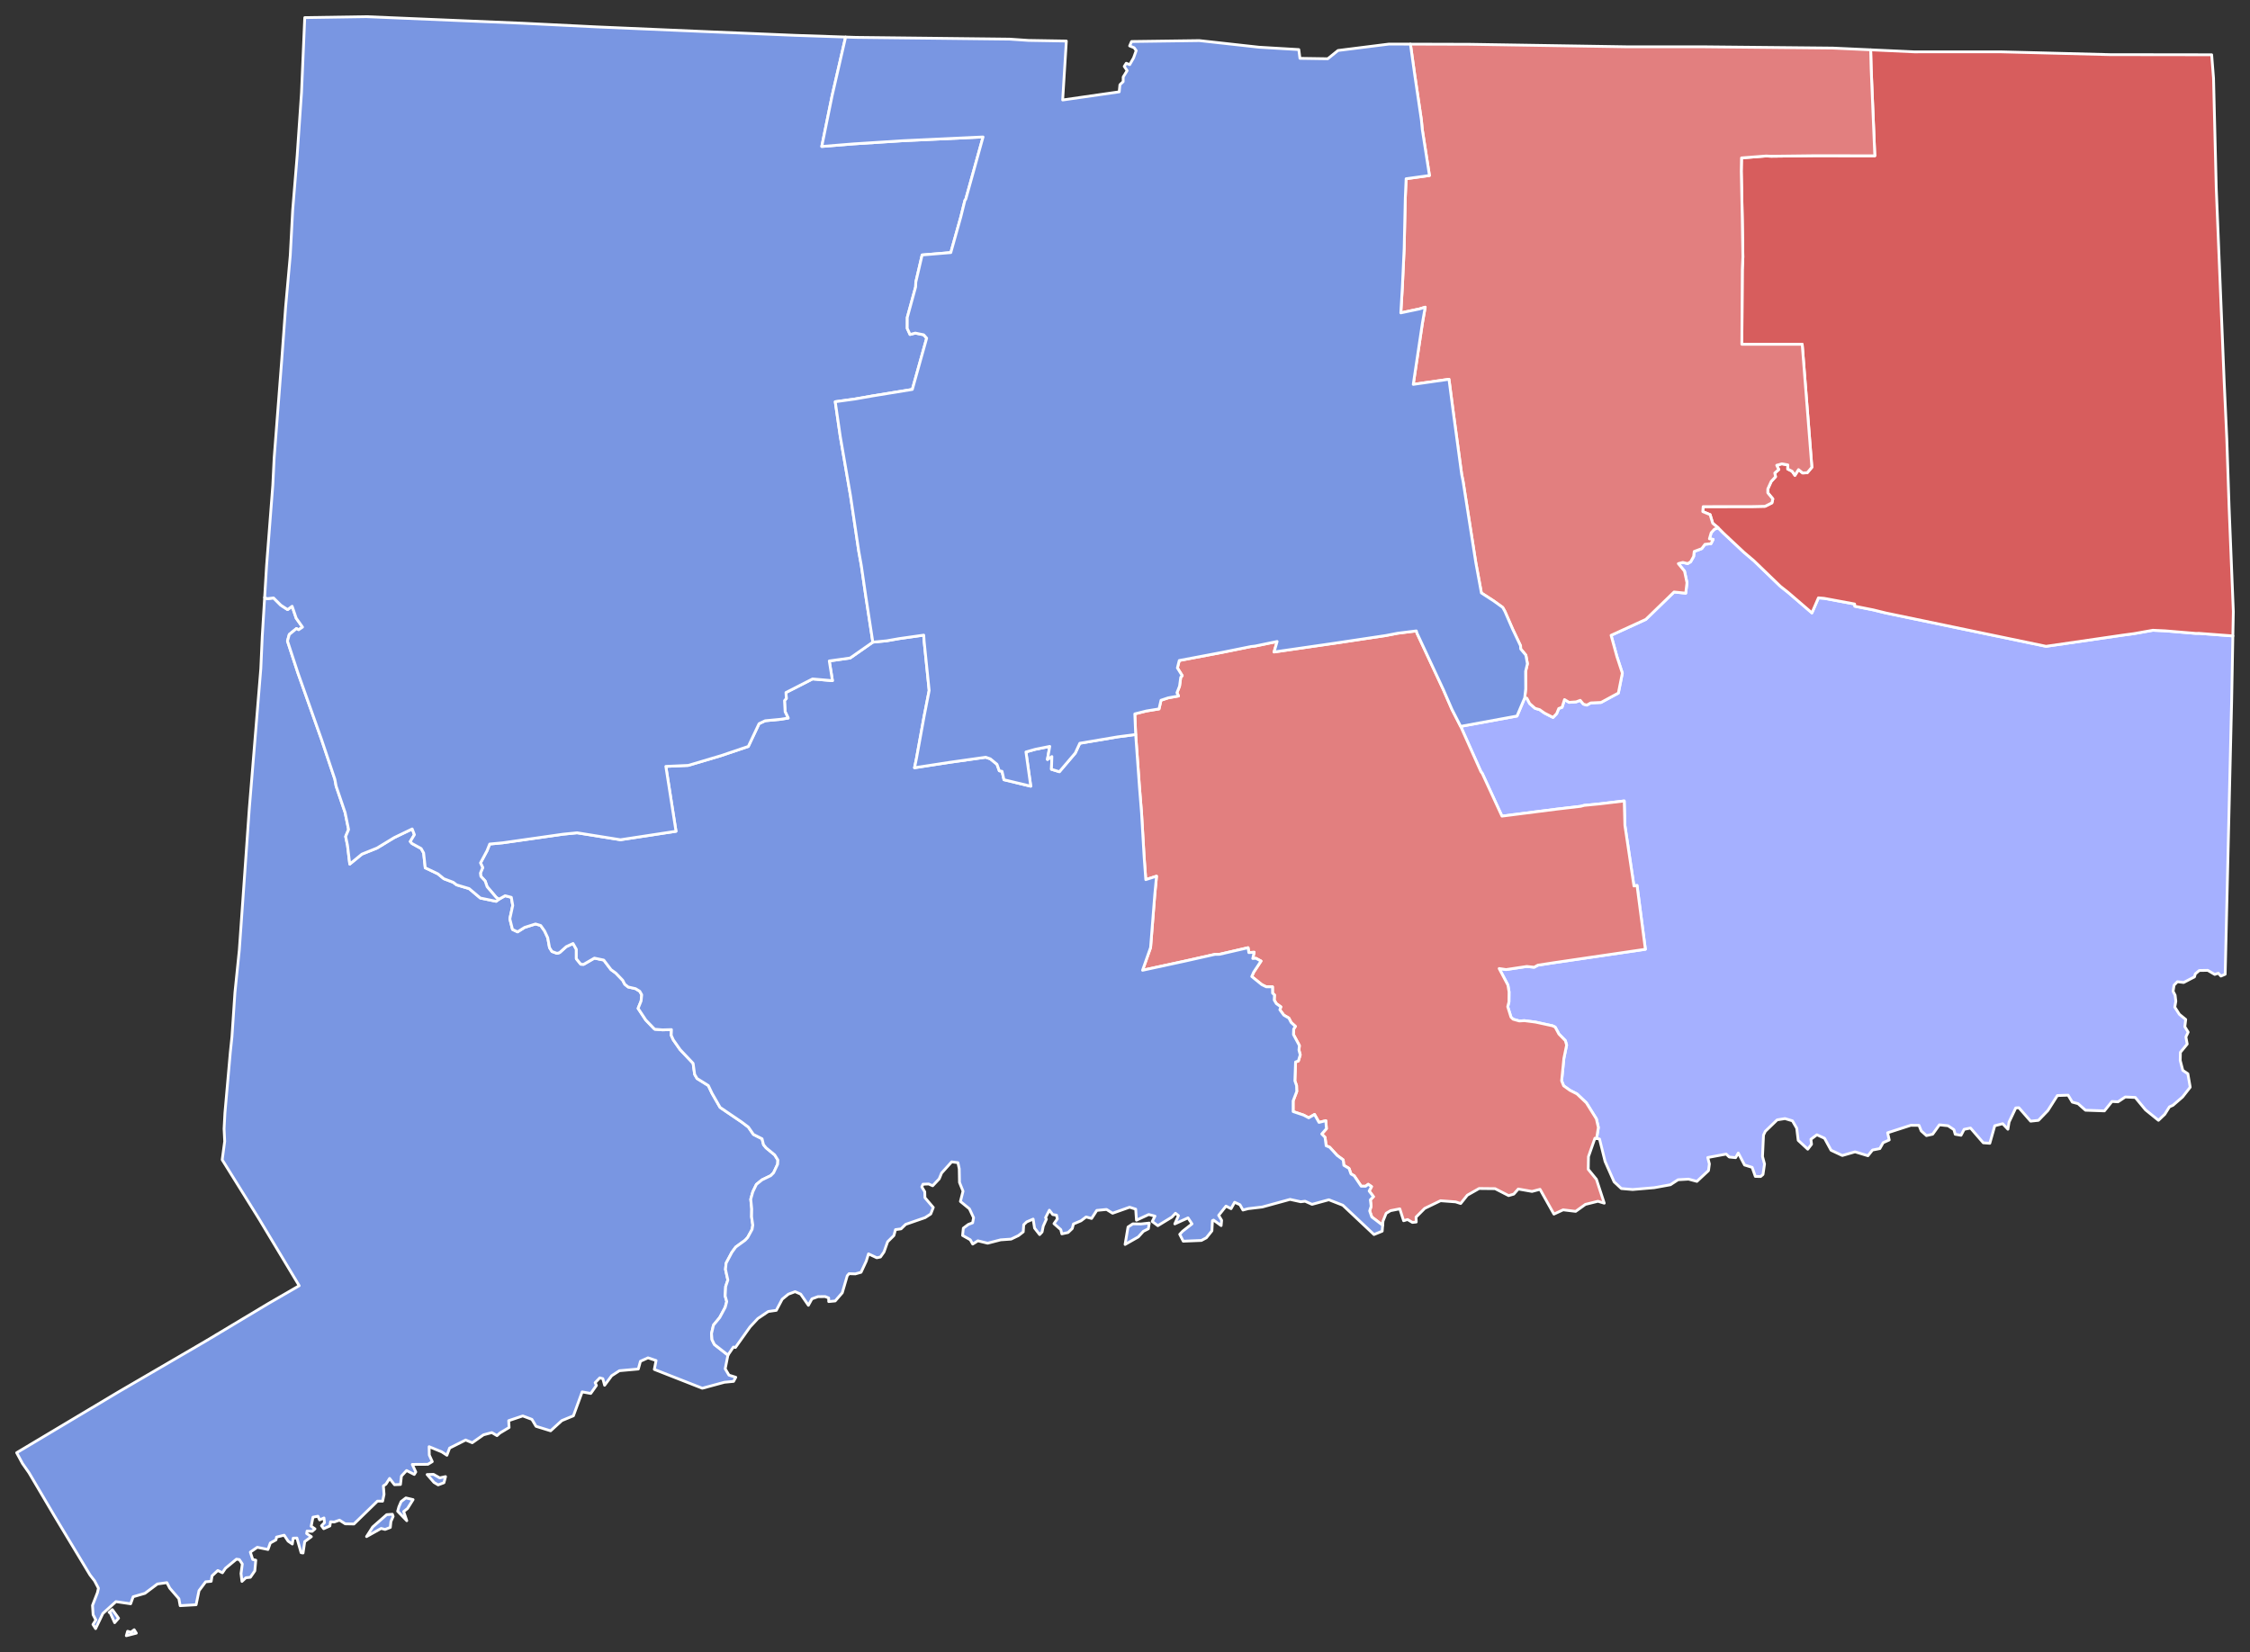
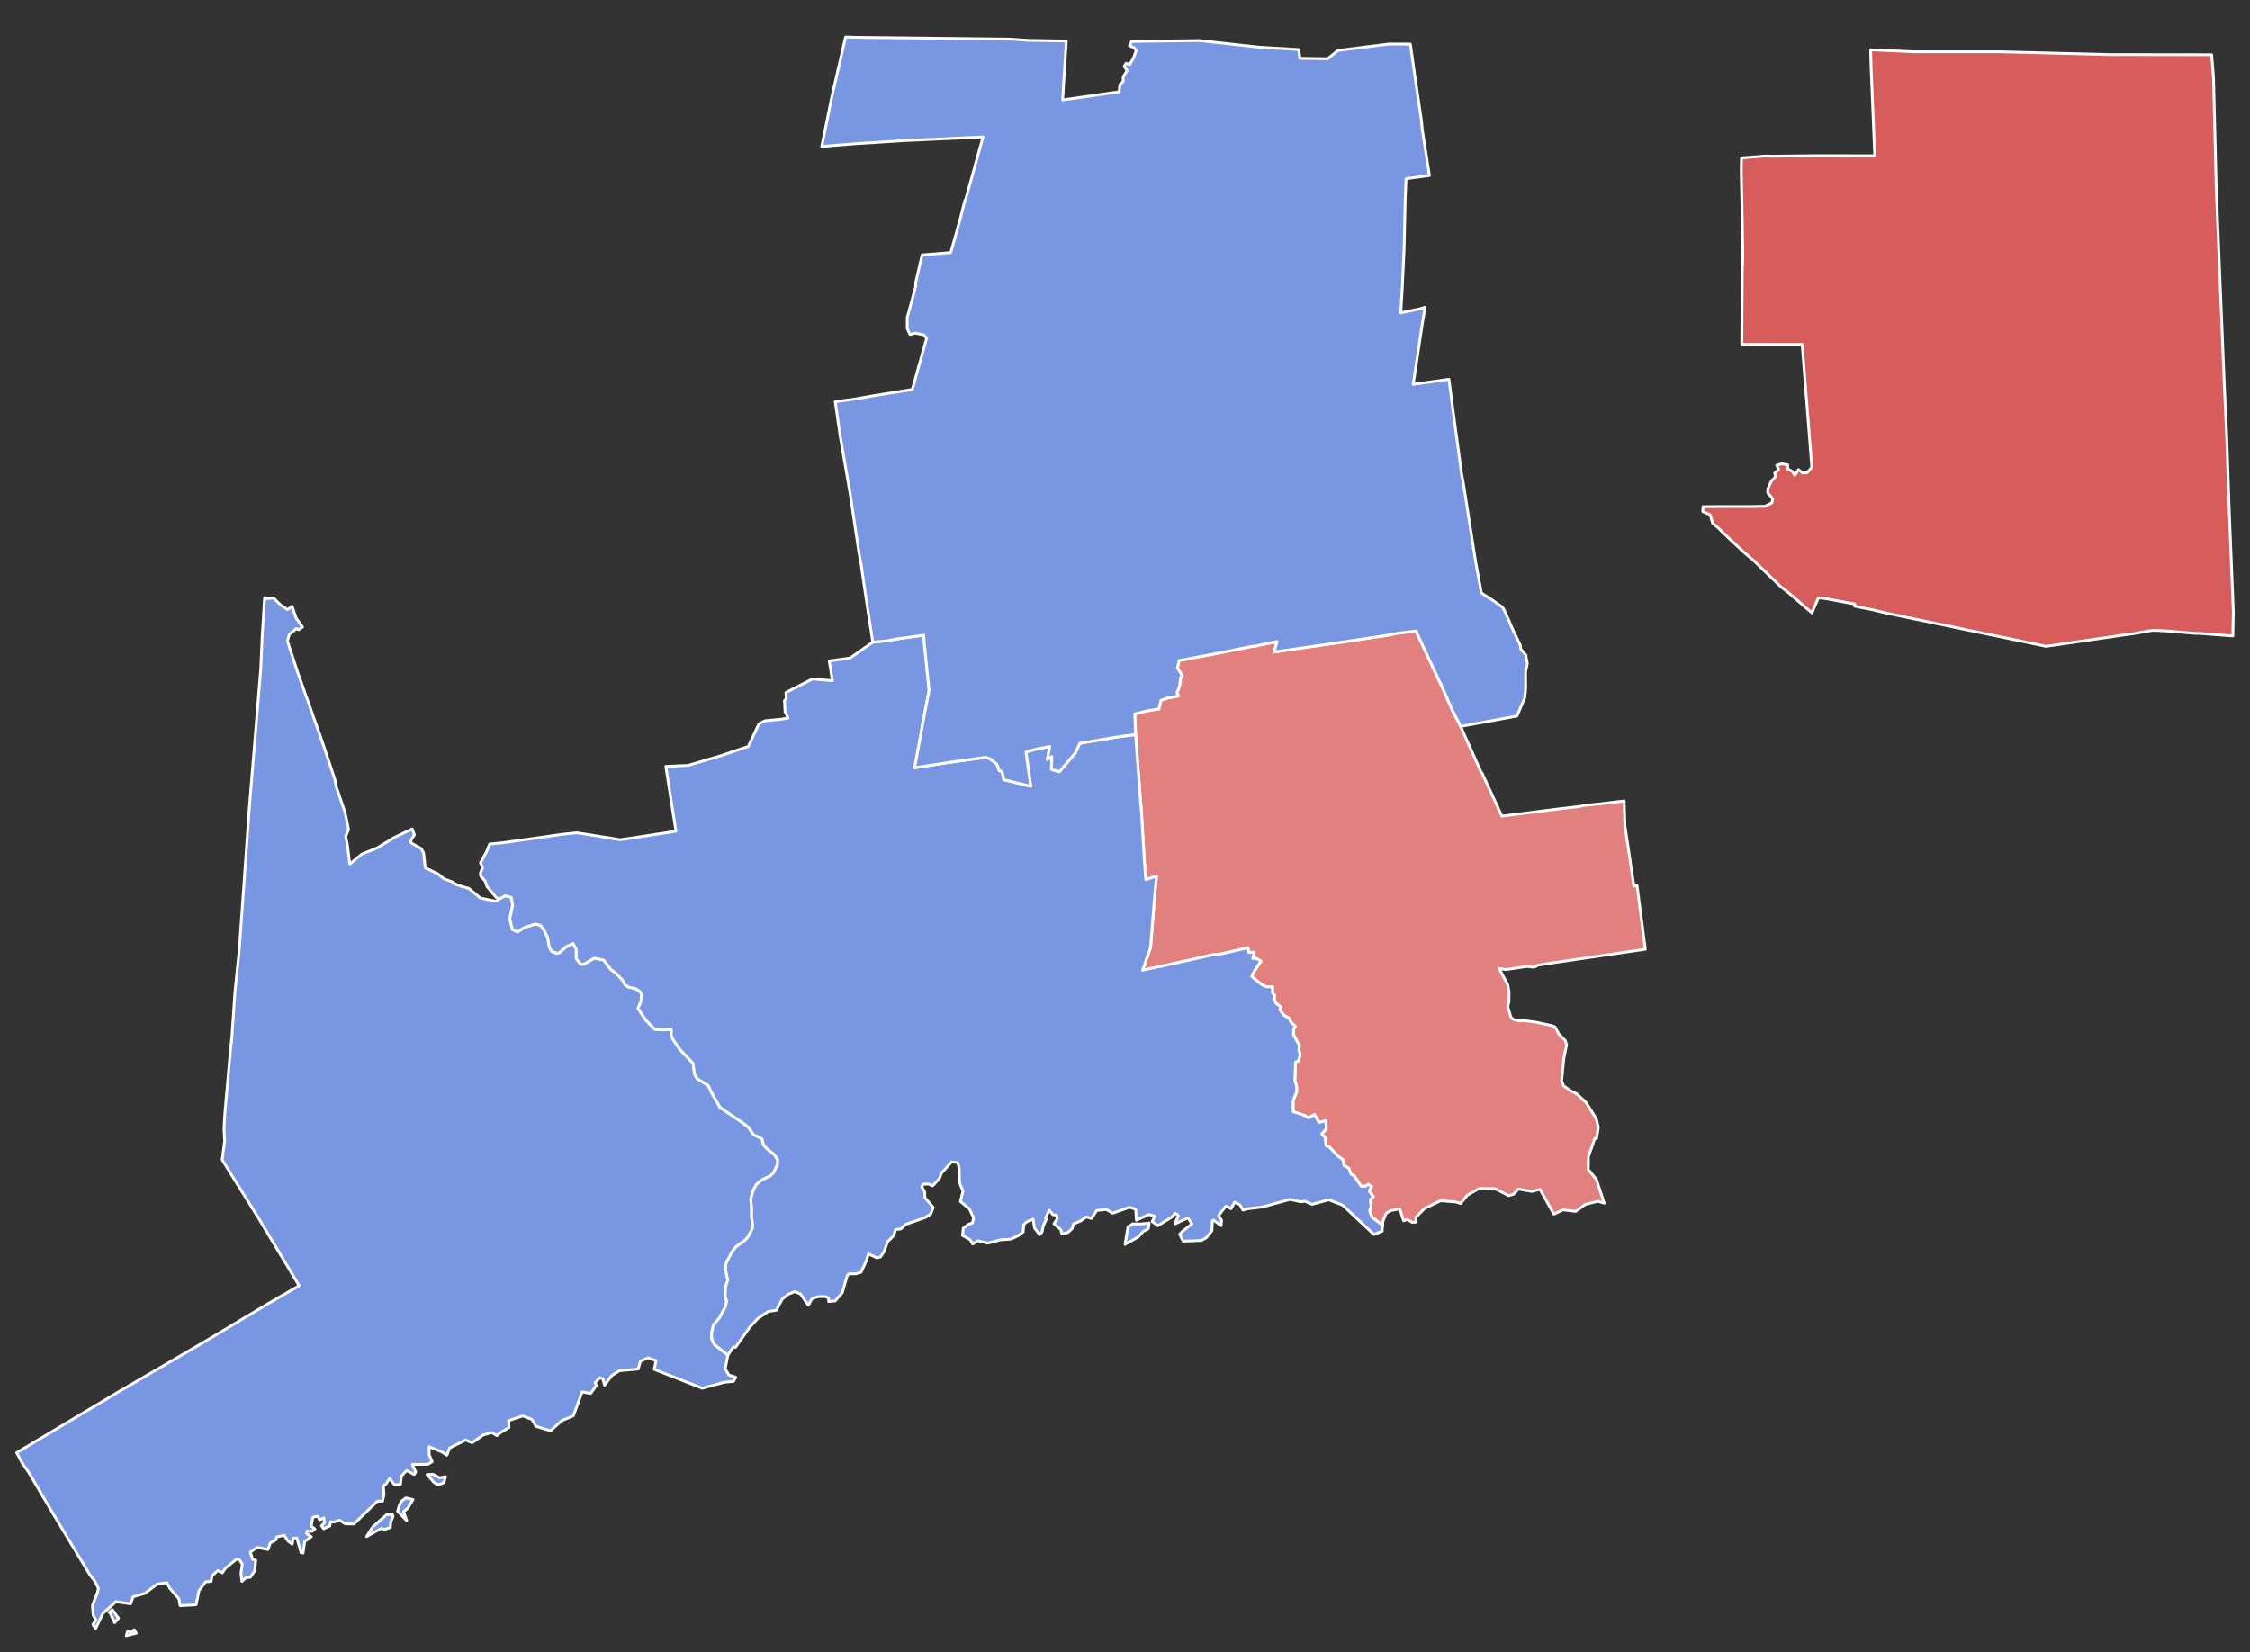
<svg xmlns="http://www.w3.org/2000/svg" xmlns:ns1="http://sodipodi.sourceforge.net/DTD/sodipodi-0.dtd" xmlns:ns2="http://www.inkscape.org/namespaces/inkscape" version="1.2" width="810" height="595" viewBox="0 0 810 595" stroke-linecap="round" stroke-linejoin="round" id="svg1" ns1:docname="1882 Connecticut gubernatorial election results map by county.svg" xml:space="preserve" ns2:version="1.3.2 (091e20e, 2023-11-25, custom)">
  <rect x="0" y="0" width="810" height="595" fill="#333333" stroke="none" />
  <defs id="defs1" />
  <ns1:namedview id="namedview1" pagecolor="#ffffff" bordercolor="#000000" borderopacity="0.25" ns2:showpageshadow="2" ns2:pageopacity="0.0" ns2:pagecheckerboard="0" ns2:deskcolor="#d1d1d1" ns2:zoom="0.89249948" ns2:cx="286.8349" ns2:cy="184.31383" ns2:window-width="1920" ns2:window-height="986" ns2:window-x="-11" ns2:window-y="-11" ns2:window-maximized="1" ns2:current-layer="Connecticut" />
  <g id="Connecticut" transform="translate(5,5)" stroke="white" stroke-width="1">
-     <path d="M 520.84 256.56 541.12 252.83 543.9 246.28 544.68 246.42 545.68 248.34 547.64 250.06 549.28 250.54 550.99 251.75 554.09 253.33 555.4 251.97 556.15 250.12 557.34 249.69 558.22 246.91 559.89 247.91 562.41 247.73 563.89 247.18 565.01 248.54 566.25 248.9 567.67 248.11 571.37 247.94 577.61 244.56 579.04 237.4 577.08 231.4 574.99 223.77 587.49 218.04 597.66 208.17 601.86 208.6 602.31 204.83 601.42 200.65 599.2 197.95 600.81 197.52 602.56 197.94 603.63 197.3 604.71 195.37 604.92 193.57 607.63 192.55 608.78 191 610.94 190.77 611.73 189.23 610.39 189.02 611.03 186.82 612.19 185.56 613.53 185.04 615.41 186.94 622.74 193.81 626.42 196.93 635.94 206.12 638.75 208.34 647.29 215.69 649.63 210.28 651.69 210.45 662.66 212.49 662.74 213.29 669.4 214.62 673.96 215.74 731.58 227.73 759.25 223.7 763.25 223.16 770.03 221.95 774.51 222.16 785.53 223.08 786.62 223.06 798.83 223.99 798.39 247.46 796.06 345.82 794.53 346.47 793.59 345.45 792.31 345.88 789.79 344.41 786.74 344.46 785.3 345.69 785.02 346.74 781.13 348.78 778.85 348.51 777.66 349.75 777.31 351.95 778.04 353.36 778.3 355.55 777.92 357.66 779.58 360.24 781.86 362.1 781.53 364.71 782.74 366.66 781.92 368.39 782.39 370.96 779.94 373.93 779.88 376.85 780.81 380.43 782.63 381.65 783.47 386.49 780.72 390.01 777.25 393.01 776 393.56 774.3 396.27 772.04 398.41 767.37 394.63 763.7 390.18 760.09 390.01 757.49 391.75 755.31 391.63 752.59 395.02 745.77 394.78 743.11 392.42 741.03 391.86 739.52 389.36 735.66 389.49 732.22 394.91 728.84 398.42 726.03 398.72 721.8 393.88 720.67 393.95 718.26 399.04 717.84 401.62 715.97 399.63 713.12 400.36 711.33 406.68 708.99 406.51 704.39 401.2 702.09 401.66 700.97 403.8 698.88 403.44 698.41 401.78 696.31 400.37 693.18 400.04 690.76 403.41 688.51 403.91 686.64 402.22 685.84 400.23 682.9 400.2 674.55 402.9 675.12 405.48 672.93 406.47 671.74 408.59 669.1 409.11 667.46 411.17 662.82 409.76 658.23 411.08 654.18 409.19 651.83 404.87 649.08 403.62 646.93 405.23 647.15 407.04 645.79 408.81 642.35 405.62 641.82 401.26 640.28 398.6 637.6 397.79 634.77 398.25 630.51 402.37 629.86 403.74 629.5 411.43 630.23 414.15 629.68 417.91 628.82 418.65 626.92 418.61 625.77 415.35 623.04 414.5 620.78 410.2 619.82 411.86 617.52 411.63 616.44 410.57 609.79 411.81 610.38 414.12 610.06 416.51 605.89 420.4 602.88 419.59 599.1 419.81 596.35 421.61 590.54 422.67 582.74 423.33 578.68 422.98 576.08 420.56 572.83 413.22 570.83 405.14 569.77 404.96 570.41 401 569.7 397.9 566.09 392.11 562.69 388.89 560.18 387.61 557.9 385.97 557.19 384.18 557.99 376.14 558.98 371.32 558.52 369.71 556.21 367.35 554.87 364.85 553.9 364.38 547.79 363.05 543.79 362.53 541.96 362.64 539.71 362.01 538.95 361.26 537.78 357.5 538.22 355.76 538.26 352.16 537.84 349.71 534.7 343.76 537.2 344.13 544.65 343.01 547.3 343.29 548.63 342.55 554.24 341.68 587.33 336.82 584.33 313.85 583.22 314.03 579.96 292.21 579.72 283.41 571.05 284.45 565.3 285.01 564.05 285.35 555.26 286.38 535.7 288.88 528.6 273.47 528.14 272.88 520.84 256.56 Z" id="New London" fill="#b3c4db" style="fill:#a5b0ff;fill-opacity:1" />
    <path d="M 151.06 525.9 153.29 527.17 155.39 526.71 154.82 528.91 152.73 529.69 151.24 528.8 148.77 525.96 151.06 525.9 Z M 138.6 537.58 139.41 535.7 141.11 534.38 143.71 534.99 141.71 538.19 140.32 539.28 141.44 542.58 138.16 539.18 138.6 537.58 Z M 129.17 544.84 134.21 540.41 136.26 540.27 136.53 541.05 135.73 542.89 135.51 545.01 133.63 545.73 132.2 545.37 126.96 548.3 129.17 544.84 Z M 40.47 584 40.94 582.4 42.1 582.74 43.31 581.85 44.08 583.08 40.47 584 Z M 34.27 575.59 35.44 574.6 37.68 577.7 36.28 579.3 34.7 575.81 34.27 575.59 Z M 90.27 210.15 91.17 210.58 93.48 210.31 96.09 212.91 98.53 214.51 100.17 213.31 101.63 217.6 103.91 220.81 102.51 221.77 101.72 221.34 99.14 223.46 98.49 225.83 102.2 237.17 110.71 261.16 115.55 275.6 116 278.06 119.24 287.6 120.49 293.7 119.44 296.2 120.1 299.38 120.92 306.14 125.29 302.56 130.71 300.38 136.92 296.61 143.39 293.49 144.19 295.57 142.7 298.02 143.31 298.73 146.62 300.55 147.51 302.14 148.09 307.49 152.65 309.66 154.79 311.42 158.16 312.7 159.38 313.63 163.88 314.97 167.92 318.37 173.62 319.55 174.61 318.8 176.85 317.54 179.08 318.12 179.59 321.04 178.54 325.87 179.5 329.68 181.32 330.55 183.86 328.95 187.79 327.71 189.65 328.26 191.06 330.25 192.18 332.67 192.83 336.23 193.71 337.62 195.55 338.29 196.47 338.01 198.85 335.88 201.3 334.74 202.48 336.83 202.48 340.23 204.07 342.2 205.09 342.26 208.98 340.01 212.36 340.71 214.98 344.16 216.67 345.38 219.18 347.99 219.91 349.41 221.14 350.4 223.81 351.01 225.32 351.95 226.02 353.2 225.8 355.44 224.72 358.11 227.49 362.31 230.68 365.61 233.48 365.84 236.72 365.75 236.64 367.78 237.37 369.41 239.86 372.97 244.52 377.89 245.08 381.88 245.94 383.36 250 385.89 251.35 388.73 254.24 393.76 262 399.03 264.43 400.87 266.23 403.49 269.34 405.06 269.87 407.19 270.81 408.34 273.89 410.87 275.04 412.72 274.95 414.2 273.5 417.3 272.46 418.34 269.33 419.85 267.31 421.48 266.02 424.15 265.27 426.82 265.62 430.31 265.57 433.15 266.01 436.15 265.76 437.68 264.16 440.61 263.25 441.59 259.88 444.04 258.48 445.94 256.4 449.86 256.18 452.1 257.03 455.92 256.24 458.26 256.06 461.65 256.63 463.67 256.08 465.75 254.09 469.44 251.85 472.16 251.14 475.21 251.32 477.38 252.19 479.14 257.06 482.95 256.07 487.89 257.43 490.17 259.88 490.94 259.08 492.42 255.77 492.74 247.83 494.89 230.56 488.11 231.19 484.91 228.28 483.94 225.56 485.17 224.79 487.97 217.99 488.58 215.2 490.39 212.66 493.82 212.03 491.45 210.93 491.15 209.25 492.88 209.71 493.88 207.67 496.76 204.58 496.2 201.43 504.81 197.27 506.53 193.22 510.22 187.97 508.6 186.49 506.1 183.19 504.86 178.13 506.56 178.27 509.03 174.95 511.02 173.92 511.95 172.06 510.86 169.06 511.66 165.01 514.51 162.64 513.53 156.86 516.43 155.89 519.02 154.07 517.82 149.48 515.93 149.55 518.96 150.62 521.31 149.04 522.28 143.43 522.32 144.68 525.03 144.13 525.93 141.37 524.52 139.52 526.5 139.17 529.54 137.01 529.62 135.26 527.36 133.94 529.42 133.02 530.04 133.25 533.11 132.74 535.55 130.88 535.54 122.42 543.77 119.28 543.71 117.22 542.39 115.3 543.06 114 542.97 113.75 544.48 111.53 545.46 110.74 544.4 111.82 543.28 111.63 541.59 110.06 542.29 109.46 540.97 107.67 541.32 107.02 544.57 108.39 545.53 107.38 546.41 105.54 546.33 105.39 547.2 107.09 548.34 104.7 550.11 104.1 554.21 103.39 554.1 101.89 548.83 100.55 548.87 100.23 550.98 98.72 549.94 97.3 547.8 94.55 548.49 94.35 549.49 92.31 550.61 91.47 552.95 87.62 552.16 85.12 553.9 85.98 556.55 87.08 556.8 86.73 560.65 85.13 562.96 83.52 563.13 82.1 564.44 81.77 561.62 82.23 558.17 81.17 556.59 80.12 556.44 76.16 559.72 75.07 561.33 73.4 560.52 71.34 562.44 71.02 564.41 69.03 564.59 66.64 567.79 65.6 572.85 59.85 573.18 59.4 570.68 56.1 566.86 55.08 564.89 51.66 565.37 47.18 568.74 42.94 569.97 42.03 572.5 36.74 571.73 32.03 575.99 29.42 581.45 28.47 579.95 29.5 578.32 28.52 576.44 28.3 573.08 30.08 568.5 30.44 566.9 29.05 564.24 27.42 562.15 14.59 540.85 5.42 525.3 3.1 522 1 518.11 37.61 496.24 68.62 478.17 91.61 464.39 102.71 457.97 88.22 433.86 74.99 412.62 75.89 405.98 75.67 401.44 75.97 395.78 77.91 373.93 78.5 368.35 79.58 352.33 81.15 337.12 84.74 286.25 88.89 235.77 89.41 224.08 90.27 210.15 Z" id="Fairfield" fill="#b8e0da" style="fill:#7996e2;fill-opacity:1" />
    <path d="M 520.84 256.56 528.14 272.88 528.6 273.47 535.7 288.88 555.26 286.38 564.05 285.35 565.3 285.01 571.05 284.45 579.72 283.41 579.96 292.21 583.22 314.03 584.33 313.85 587.33 336.82 554.24 341.68 548.63 342.55 547.3 343.29 544.65 343.01 537.2 344.13 534.7 343.76 537.84 349.71 538.26 352.16 538.22 355.76 537.78 357.5 538.95 361.26 539.71 362.01 541.96 362.64 543.79 362.53 547.79 363.05 553.9 364.38 554.87 364.85 556.21 367.35 558.52 369.71 558.98 371.32 557.99 376.14 557.19 384.18 557.9 385.97 560.18 387.61 562.69 388.89 566.09 392.11 569.7 397.9 570.41 401 569.77 404.96 569.17 404.86 566.85 411.49 566.77 416.07 569.72 419.67 572.53 428.25 570.26 427.56 565.75 428.68 562.24 431.2 557.72 430.65 554.41 432.18 549.41 423.26 546.52 424.02 541.58 423.15 539.95 424.99 538.1 425.52 533.23 423.02 527.48 422.96 523.24 425.37 520.84 428.37 519.01 427.78 513.59 427.37 507.9 430.12 504.78 433.25 504.85 435.03 503.48 435.18 501.73 434.14 500.3 434.57 498.93 430.29 495.59 430.95 494.02 431.89 492.88 434.71 492.76 436.2 488.84 433.21 488.08 431.02 488.61 429.34 488.33 427.05 489.44 425.9 487.9 423.87 488.75 422.28 487.55 421.45 486.63 422.15 485.03 422.14 482.5 418.38 481.35 417.73 480.65 415.72 478.78 414.62 478.55 412.66 476.39 411.07 473.68 408.1 472.41 407.58 472.01 404.53 470.83 403.33 472.51 401.43 472.29 398.55 469.84 399.16 468.23 396.3 466.14 397.51 464.31 396.54 460.53 395.26 460.53 391.42 461.83 388.02 461.76 385.91 461.16 384.2 461.4 377.41 462.42 377.03 463.08 374.83 462.62 373.12 462.78 371.49 460.65 367.53 460.72 365.56 461.34 364.58 459.81 363.19 459 361.6 457.17 360.54 455.75 358.6 456.11 357.55 454.47 356.38 453.72 355.1 453.82 353.27 453.12 352.62 453.1 350.34 450.85 350.34 449.27 349.57 445.63 346.63 446.33 345.06 448.97 341.06 447.12 340.07 445.99 340.15 446.49 337.89 444.58 338.02 444.31 336.26 434.01 338.64 432.4 338.65 421.85 341.02 406.32 344.38 409.21 336.19 410.72 317.11 411.35 310.51 407.48 311.74 406.88 303.52 405.95 287.64 405.2 278.37 403.84 259.48 403.53 252.06 407.67 251.02 412.25 250.27 412.96 247.15 415.52 246.3 419.27 245.61 418.7 244.46 419.63 242.1 420.07 238.86 420.6 238.31 418.86 235.51 419.53 232.84 435.1 229.89 445.35 227.81 446.86 227.64 454.77 225.99 453.67 229.77 475.51 226.61 493.95 223.84 498.17 223.02 504.88 222.18 505.11 222.98 514.61 243.33 517.7 250.43 520.84 256.56 Z" id="Middlesex" fill="#b1e486" style="fill:#e27f7f;fill-opacity:1" />
-     <path d="M 400.03 443.11 401.09 436.83 402.82 435.69 405.69 435.74 408.73 435.41 408.42 437.46 406.6 438.39 404.79 440.4 400.03 443.11 Z M 309.22 226.23 314.18 225.75 318.66 224.96 327.55 223.7 327.69 225.89 329.5 243.63 327.67 253.01 324.92 268.14 324.23 271.45 336.82 269.51 349.85 267.67 351.52 268.25 353.91 270.21 354.75 272.55 355.73 272.74 356.43 275.77 366.07 278.1 364.34 265.77 367.74 264.81 372.91 263.77 372.08 268.47 373.68 267.43 373.52 272.01 376.38 272.89 382.09 266.18 383.73 262.64 397.33 260.34 403.84 259.48 405.2 278.37 405.95 287.64 406.88 303.52 407.48 311.74 411.35 310.51 410.72 317.11 409.21 336.19 406.32 344.38 421.85 341.02 432.4 338.65 434.01 338.64 444.31 336.26 444.58 338.02 446.49 337.89 445.99 340.15 447.12 340.07 448.97 341.06 446.33 345.06 445.63 346.63 449.27 349.57 450.85 350.34 453.1 350.34 453.12 352.62 453.82 353.27 453.72 355.1 454.47 356.38 456.11 357.55 455.75 358.6 457.17 360.54 459 361.6 459.81 363.19 461.34 364.58 460.72 365.56 460.65 367.53 462.78 371.49 462.62 373.12 463.08 374.83 462.42 377.03 461.4 377.41 461.16 384.2 461.76 385.91 461.83 388.02 460.53 391.42 460.53 395.26 464.31 396.54 466.14 397.51 468.23 396.3 469.84 399.16 472.29 398.55 472.51 401.43 470.83 403.33 472.01 404.53 472.41 407.58 473.68 408.1 476.39 411.07 478.55 412.66 478.78 414.62 480.65 415.72 481.35 417.73 482.5 418.38 485.03 422.14 486.63 422.15 487.55 421.45 488.75 422.28 487.9 423.87 489.44 425.9 488.33 427.05 488.61 429.34 488.08 431.02 488.84 433.21 492.76 436.2 492.59 438.33 489.63 439.54 478.41 428.98 473.38 427.02 467.33 428.67 464.84 427.55 463.24 427.73 459.42 426.89 449.41 429.63 444.35 430.23 442.46 430.72 441.38 428.8 439.47 427.92 438.18 430.23 436.36 429.3 433.72 432.64 434.79 434.41 434.61 436.32 431.88 434.34 431.48 434.54 431.29 438.21 429.28 440.72 427.5 441.67 420.97 441.94 419.7 439.47 420.72 438.37 424.12 435.71 422.68 433.54 417.93 435.71 419.24 432.73 418.17 431.88 416.87 433.27 411.82 436.35 409.8 434.84 410.79 432.91 408.54 432.33 404.13 434.37 403.85 430.4 401.66 429.7 395.53 431.87 393.36 430.51 389.85 430.85 387.97 433.75 385.99 433.21 384.16 434.59 381.44 435.74 381.01 437.38 379.51 438.81 377.26 439.3 376.89 437.77 374.43 435.62 375.63 433.92 375.35 432.57 373.99 432.35 372.77 430.77 371.4 433.46 371.71 433.99 370.57 436.52 370.15 438.61 369.27 439.56 367.44 437.22 366.93 433.98 364.62 434.98 363.54 436.02 363.37 438.57 361.64 439.92 358.98 441.19 355.24 441.45 350.55 442.66 347.04 441.8 345.17 442.97 344.3 441.43 341.53 439.87 341.8 437.25 343.61 435.9 345.14 435.32 345.49 433.48 343.99 430.28 340.75 427.62 341.69 423.93 340.42 420.78 340.33 415.86 339.85 413.66 337.6 413.37 333.97 417.4 333.12 419.48 330.76 421.98 329.33 421.34 327.28 421.42 326.84 422.37 327.91 424.13 327.97 426.27 330.98 429.79 330.06 432.14 328.04 433.45 321.05 435.87 319.37 437.5 317.38 437.77 316.79 439.91 314.55 442.13 313.24 445.81 311.96 447.63 310.64 447.91 307.66 446.5 306.85 449.11 304.98 453.13 302.92 453.71 300.65 453.64 300.01 454.38 298.22 460.52 295.67 463.46 293.34 463.68 293.32 462.38 292.07 461.88 289.45 461.91 287.29 462.7 286.02 465.02 283.24 460.99 281.24 460.11 278.82 461.01 276.59 462.83 274.47 466.84 271.58 467.25 267.82 469.79 265.01 472.81 259.76 480.2 259.02 480.06 257.06 482.95 252.19 479.14 251.32 477.38 251.14 475.21 251.85 472.16 254.09 469.44 256.08 465.75 256.63 463.67 256.06 461.65 256.24 458.26 257.03 455.92 256.18 452.1 256.4 449.86 258.48 445.94 259.88 444.04 263.25 441.59 264.16 440.61 265.76 437.68 266.01 436.15 265.57 433.15 265.62 430.31 265.27 426.82 266.02 424.15 267.31 421.48 269.33 419.85 272.46 418.34 273.5 417.3 274.95 414.2 275.04 412.72 273.89 410.87 270.81 408.34 269.87 407.19 269.34 405.06 266.23 403.49 264.43 400.87 262 399.03 254.24 393.76 251.35 388.73 250 385.89 245.94 383.36 245.08 381.88 244.52 377.89 239.86 372.97 237.37 369.41 236.64 367.78 236.72 365.75 233.48 365.84 230.68 365.61 227.49 362.31 224.72 358.11 225.8 355.44 226.02 353.2 225.32 351.95 223.81 351.01 221.14 350.4 219.91 349.41 219.18 347.99 216.67 345.38 214.98 344.16 212.36 340.71 208.98 340.01 205.09 342.26 204.07 342.2 202.48 340.23 202.48 336.83 201.3 334.74 198.85 335.88 196.47 338.01 195.55 338.29 193.71 337.62 192.83 336.23 192.18 332.67 191.06 330.25 189.65 328.26 187.79 327.71 183.86 328.95 181.32 330.55 179.5 329.68 178.54 325.87 179.59 321.04 179.08 318.12 176.85 317.54 174.61 318.8 173.67 318.18 170.36 314.3 169.65 312.24 168.1 310.56 167.95 309.39 168.77 307.43 167.98 305.72 170.32 301.36 171.29 298.93 176.01 298.48 197.74 295.38 202.76 294.88 218.36 297.38 238.36 294.33 234.7 270.97 242.76 270.61 254.48 267.13 264.39 263.78 268.26 255.58 270.47 254.53 275.96 254.01 278.74 253.57 277.64 251.29 277.42 247.29 278.08 246.51 277.94 244.37 287.51 239.48 294.68 240.1 293.54 233 301.05 231.94 309.22 226.23 Z" id="New Haven" fill="#cbdc93" style="fill:#7996e2;fill-opacity:1" />
+     <path d="M 400.03 443.11 401.09 436.83 402.82 435.69 405.69 435.74 408.73 435.41 408.42 437.46 406.6 438.39 404.79 440.4 400.03 443.11 Z M 309.22 226.23 314.18 225.75 318.66 224.96 327.55 223.7 327.69 225.89 329.5 243.63 327.67 253.01 324.92 268.14 324.23 271.45 336.82 269.51 349.85 267.67 351.52 268.25 353.91 270.21 354.75 272.55 355.73 272.74 356.43 275.77 366.07 278.1 364.34 265.77 367.74 264.81 372.91 263.77 372.08 268.47 373.68 267.43 373.52 272.01 376.38 272.89 382.09 266.18 383.73 262.64 397.33 260.34 403.84 259.48 405.2 278.37 405.95 287.64 406.88 303.52 407.48 311.74 411.35 310.51 410.72 317.11 409.21 336.19 406.32 344.38 421.85 341.02 432.4 338.65 434.01 338.64 444.31 336.26 444.58 338.02 446.49 337.89 445.99 340.15 447.12 340.07 448.97 341.06 446.33 345.06 445.63 346.63 449.27 349.57 450.85 350.34 453.1 350.34 453.12 352.62 453.82 353.27 453.72 355.1 454.47 356.38 456.11 357.55 455.75 358.6 457.17 360.54 459 361.6 459.81 363.19 461.34 364.58 460.72 365.56 460.65 367.53 462.78 371.49 462.62 373.12 463.08 374.83 462.42 377.03 461.4 377.41 461.16 384.2 461.76 385.91 461.83 388.02 460.53 391.42 460.53 395.26 464.31 396.54 466.14 397.51 468.23 396.3 469.84 399.16 472.29 398.55 472.51 401.43 470.83 403.33 472.01 404.53 472.41 407.58 473.68 408.1 476.39 411.07 478.55 412.66 478.78 414.62 480.65 415.72 481.35 417.73 482.5 418.38 485.03 422.14 486.63 422.15 487.55 421.45 488.75 422.28 487.9 423.87 489.44 425.9 488.33 427.05 488.61 429.34 488.08 431.02 488.84 433.21 492.76 436.2 492.59 438.33 489.63 439.54 478.41 428.98 473.38 427.02 467.33 428.67 464.84 427.55 463.24 427.73 459.42 426.89 449.41 429.63 444.35 430.23 442.46 430.72 441.38 428.8 439.47 427.92 438.18 430.23 436.36 429.3 433.72 432.64 434.79 434.41 434.61 436.32 431.88 434.34 431.48 434.54 431.29 438.21 429.28 440.72 427.5 441.67 420.97 441.94 419.7 439.47 420.72 438.37 424.12 435.71 422.68 433.54 417.93 435.71 419.24 432.73 418.17 431.88 416.87 433.27 411.82 436.35 409.8 434.84 410.79 432.91 408.54 432.33 404.13 434.37 403.85 430.4 401.66 429.7 395.53 431.87 393.36 430.51 389.85 430.85 387.97 433.75 385.99 433.21 384.16 434.59 381.44 435.74 381.01 437.38 379.51 438.81 377.26 439.3 376.89 437.77 374.43 435.62 375.63 433.92 375.35 432.57 373.99 432.35 372.77 430.77 371.4 433.46 371.71 433.99 370.57 436.52 370.15 438.61 369.27 439.56 367.44 437.22 366.93 433.98 364.62 434.98 363.54 436.02 363.37 438.57 361.64 439.92 358.98 441.19 355.24 441.45 350.55 442.66 347.04 441.8 345.17 442.97 344.3 441.43 341.53 439.87 341.8 437.25 343.61 435.9 345.14 435.32 345.49 433.48 343.99 430.28 340.75 427.62 341.69 423.93 340.42 420.78 340.33 415.86 339.85 413.66 337.6 413.37 333.97 417.4 333.12 419.48 330.76 421.98 329.33 421.34 327.28 421.42 326.84 422.37 327.91 424.13 327.97 426.27 330.98 429.79 330.06 432.14 328.04 433.45 321.05 435.87 319.37 437.5 317.38 437.77 316.79 439.91 314.55 442.13 313.24 445.81 311.96 447.63 310.64 447.91 307.66 446.5 306.85 449.11 304.98 453.13 302.92 453.71 300.65 453.64 300.01 454.38 298.22 460.52 295.67 463.46 293.34 463.68 293.32 462.38 292.07 461.88 289.45 461.91 287.29 462.7 286.02 465.02 283.24 460.99 281.24 460.11 278.82 461.01 276.59 462.83 274.47 466.84 271.58 467.25 267.82 469.79 265.01 472.81 259.76 480.2 259.02 480.06 257.06 482.95 252.19 479.14 251.32 477.38 251.14 475.21 251.85 472.16 254.09 469.44 256.08 465.75 256.63 463.67 256.06 461.65 256.24 458.26 257.03 455.92 256.18 452.1 256.4 449.86 258.48 445.94 259.88 444.04 263.25 441.59 264.16 440.61 265.76 437.68 266.01 436.15 265.57 433.15 265.62 430.31 265.27 426.82 266.02 424.15 267.31 421.48 269.33 419.85 272.46 418.34 273.5 417.3 274.95 414.2 275.04 412.72 273.89 410.87 270.81 408.34 269.87 407.19 269.34 405.06 266.23 403.49 264.43 400.87 262 399.03 254.24 393.76 251.35 388.73 250 385.89 245.94 383.36 245.08 381.88 244.52 377.89 239.86 372.97 237.37 369.41 236.64 367.78 236.72 365.75 233.48 365.84 230.68 365.61 227.49 362.31 224.72 358.11 225.8 355.44 226.02 353.2 225.32 351.95 223.81 351.01 221.14 350.4 219.91 349.41 219.18 347.99 216.67 345.38 214.98 344.16 212.36 340.71 208.98 340.01 205.09 342.26 204.07 342.2 202.48 340.23 202.48 336.83 201.3 334.74 198.85 335.88 196.47 338.01 195.55 338.29 193.71 337.62 192.83 336.23 192.18 332.67 191.06 330.25 189.65 328.26 187.79 327.71 183.86 328.95 181.32 330.55 179.5 329.68 178.54 325.87 179.59 321.04 179.08 318.12 176.85 317.54 174.61 318.8 173.67 318.18 170.36 314.3 169.65 312.24 168.1 310.56 167.95 309.39 168.77 307.43 167.98 305.72 170.32 301.36 171.29 298.93 176.01 298.48 197.74 295.38 202.76 294.88 218.36 297.38 238.36 294.33 234.7 270.97 242.76 270.61 254.48 267.13 264.39 263.78 268.26 255.58 270.47 254.53 275.96 254.01 278.74 253.57 277.64 251.29 277.42 247.29 278.08 246.51 277.94 244.37 287.51 239.48 294.68 240.1 293.54 233 301.05 231.94 309.22 226.23 " id="New Haven" fill="#cbdc93" style="fill:#7996e2;fill-opacity:1" />
    <path d="M 668.44 12.94 684.19 13.67 715.2 13.66 754.51 14.67 791.2 14.72 791.87 23.17 792.85 62.82 795.72 132.85 796.64 152.88 797.48 177.72 799 215.22 798.83 223.99 786.62 223.06 785.53 223.08 774.51 222.16 770.03 221.95 763.25 223.16 759.25 223.7 731.58 227.73 673.96 215.74 669.4 214.62 662.74 213.29 662.66 212.49 651.69 210.45 649.63 210.28 647.29 215.69 638.75 208.34 635.94 206.12 626.42 196.93 622.74 193.81 615.41 186.94 613.53 185.04 611.58 183.44 610.63 180.31 608 179.22 608.14 177.43 625.76 177.41 630.43 177.31 632.89 176.07 633.21 174.65 631.4 172.47 631.41 171.06 632.64 168.35 634.19 166.67 633.92 165.32 635.35 164.08 634.62 162.54 636.44 162.02 638.62 162.41 638.58 163.89 640.16 164.69 641.18 166.16 642.46 164.1 643.95 165.31 645.61 165.23 647.27 163.26 643.79 118.98 622.06 118.97 622.23 92.08 622.44 87.52 622.21 73.42 621.86 56.67 621.95 51.86 630.78 51.17 632.67 51.26 648.56 51.07 669.93 51.1 668.61 19.54 668.44 12.94 Z" id="Windham" fill="#e4c9a0" style="fill:#d75d5d;fill-opacity:1" />
-     <path d="M 502.75 10.89 524.13 10.95 580.93 11.85 608.45 11.85 654.79 12.31 668.44 12.94 668.61 19.54 669.93 51.1 648.56 51.07 632.67 51.26 630.78 51.17 621.95 51.86 621.86 56.67 622.21 73.42 622.44 87.52 622.23 92.08 622.06 118.97 643.79 118.98 647.27 163.26 645.61 165.23 643.95 165.31 642.46 164.1 641.18 166.16 640.16 164.69 638.58 163.89 638.62 162.41 636.44 162.02 634.62 162.54 635.35 164.08 633.92 165.32 634.19 166.67 632.64 168.35 631.41 171.06 631.4 172.47 633.21 174.65 632.89 176.07 630.43 177.31 625.76 177.41 608.14 177.43 608 179.22 610.63 180.31 611.58 183.44 613.53 185.04 612.19 185.56 611.03 186.82 610.39 189.02 611.73 189.23 610.94 190.77 608.78 191 607.63 192.55 604.92 193.57 604.71 195.37 603.63 197.3 602.56 197.94 600.81 197.52 599.2 197.95 601.42 200.65 602.31 204.83 601.86 208.6 597.66 208.17 587.49 218.04 574.99 223.77 577.08 231.4 579.04 237.4 577.61 244.56 571.37 247.94 567.67 248.11 566.25 248.9 565.01 248.54 563.89 247.18 562.41 247.73 559.89 247.91 558.22 246.91 557.34 249.69 556.15 250.12 555.4 251.97 554.09 253.33 550.99 251.75 549.28 250.54 547.64 250.06 545.68 248.34 544.68 246.42 543.9 246.28 544.25 243 544.22 236.75 544.87 233.99 544.31 230.91 542.44 228.67 542.4 227.55 539.52 221.49 536.76 215.14 535.97 213.73 532.73 211.39 528.3 208.52 526.28 197.53 521.71 168.34 521.2 165.82 518.2 143.59 516.63 131.57 503.77 133.41 507.08 111.26 508.07 105.61 505.98 106.25 499.29 107.66 499.84 98.53 500.5 84.43 500.9 66.37 501.2 59.36 509.6 58.2 507.02 41.62 506.69 38.16 504.33 22.16 502.75 10.89 Z" id="Tolland" fill="#94bbeb" style="fill:#e27f7f;fill-opacity:1" />
-     <path d="M 299.42 8.34 294.56 29.48 290.84 47.74 302.31 46.81 320.09 45.67 348.9 44.32 342.67 66.76 342.38 67.1 340.87 73.19 337.29 85.95 326.97 86.81 324.69 96.6 324.62 98.35 321.62 109.32 321.61 113.27 322.61 115.44 324.51 114.94 327.54 115.56 328.6 116.78 323.44 135.23 309.09 137.57 302.8 138.68 295.69 139.66 297.5 152.17 301.16 173.37 304.15 193.48 305.08 198.65 306.71 209.86 309.22 226.23 301.05 231.94 293.54 233 294.68 240.1 287.51 239.48 277.94 244.37 278.08 246.51 277.42 247.29 277.64 251.29 278.74 253.57 275.96 254.01 270.47 254.53 268.26 255.58 264.39 263.78 254.48 267.13 242.76 270.61 234.7 270.97 238.36 294.33 218.36 297.38 202.76 294.88 197.74 295.38 176.01 298.48 171.29 298.93 170.32 301.36 167.98 305.72 168.77 307.43 167.95 309.39 168.1 310.56 169.65 312.24 170.36 314.3 173.67 318.18 174.61 318.8 173.62 319.55 167.92 318.37 163.88 314.97 159.38 313.63 158.16 312.7 154.79 311.42 152.65 309.66 148.09 307.49 147.51 302.14 146.62 300.55 143.31 298.73 142.7 298.02 144.19 295.57 143.39 293.49 136.92 296.61 130.71 300.38 125.29 302.56 120.92 306.14 120.1 299.38 119.44 296.2 120.49 293.7 119.24 287.6 116 278.06 115.55 275.6 110.71 261.16 102.2 237.17 98.49 225.83 99.14 223.46 101.72 221.34 102.51 221.77 103.91 220.81 101.63 217.6 100.17 213.31 98.53 214.51 96.09 212.91 93.48 210.31 91.17 210.58 90.27 210.15 90.96 198.79 93.21 169.69 93.69 159.98 96.43 124.52 97.83 105.46 99.49 87.04 100.36 70.74 101.98 51.03 103.54 28.36 104.71 1.34 126.89 1 183.19 3.37 209.48 4.67 251.2 6.47 281.32 7.73 299.42 8.34 Z" id="Litchfield" fill="#d8e9e9" style="fill:#7996e2;fill-opacity:1" />
    <path d="M 299.42 8.34 303.17 8.46 358.49 9.09 365.2 9.55 378.88 9.78 377.56 31 397.92 28.07 398.17 25.5 399.34 24.39 399.35 22.72 400.77 20.43 399.73 18.91 400.44 17.78 401.7 18.27 403.09 15.84 404.03 13.22 403.3 12.19 401.67 11.53 402.36 9.95 426.75 9.62 448.24 12 462.57 12.85 462.98 16.01 472.99 16.16 476.69 13.18 495.04 10.87 502.75 10.89 504.33 22.16 506.69 38.16 507.02 41.62 509.6 58.2 501.2 59.36 500.9 66.37 500.5 84.43 499.84 98.53 499.29 107.66 505.98 106.25 508.07 105.61 507.08 111.26 503.77 133.41 516.63 131.57 518.2 143.59 521.2 165.82 521.71 168.34 526.28 197.53 528.3 208.52 532.73 211.39 535.97 213.73 536.76 215.14 539.52 221.49 542.4 227.55 542.44 228.67 544.31 230.91 544.87 233.99 544.22 236.75 544.25 243 543.9 246.28 541.12 252.83 520.84 256.56 517.7 250.43 514.61 243.33 505.11 222.98 504.88 222.18 498.17 223.02 493.95 223.84 475.51 226.61 453.67 229.77 454.77 225.99 446.86 227.64 445.35 227.81 435.1 229.89 419.53 232.84 418.86 235.51 420.6 238.31 420.07 238.86 419.63 242.1 418.7 244.46 419.27 245.61 415.52 246.3 412.96 247.15 412.25 250.27 407.67 251.02 403.53 252.06 403.84 259.48 397.33 260.34 383.73 262.64 382.09 266.18 376.38 272.89 373.52 272.01 373.68 267.43 372.08 268.47 372.91 263.77 367.74 264.81 364.34 265.77 366.07 278.1 356.43 275.77 355.73 272.74 354.75 272.55 353.91 270.21 351.52 268.25 349.85 267.67 336.82 269.51 324.23 271.45 324.92 268.14 327.67 253.01 329.5 243.63 327.69 225.89 327.55 223.7 318.66 224.96 314.18 225.75 309.22 226.23 306.71 209.86 305.08 198.65 304.15 193.48 301.16 173.37 297.5 152.17 295.69 139.66 302.8 138.68 309.09 137.57 323.44 135.23 328.6 116.78 327.54 115.56 324.51 114.94 322.61 115.44 321.61 113.27 321.62 109.32 324.62 98.35 324.69 96.6 326.97 86.81 337.29 85.95 340.87 73.19 342.38 67.1 342.67 66.76 348.9 44.32 320.09 45.67 302.31 46.81 290.84 47.74 294.56 29.48 299.42 8.34 Z" id="Hartford" fill="#cdec98" style="fill:#7996e2;fill-opacity:1" />
  </g>
</svg>